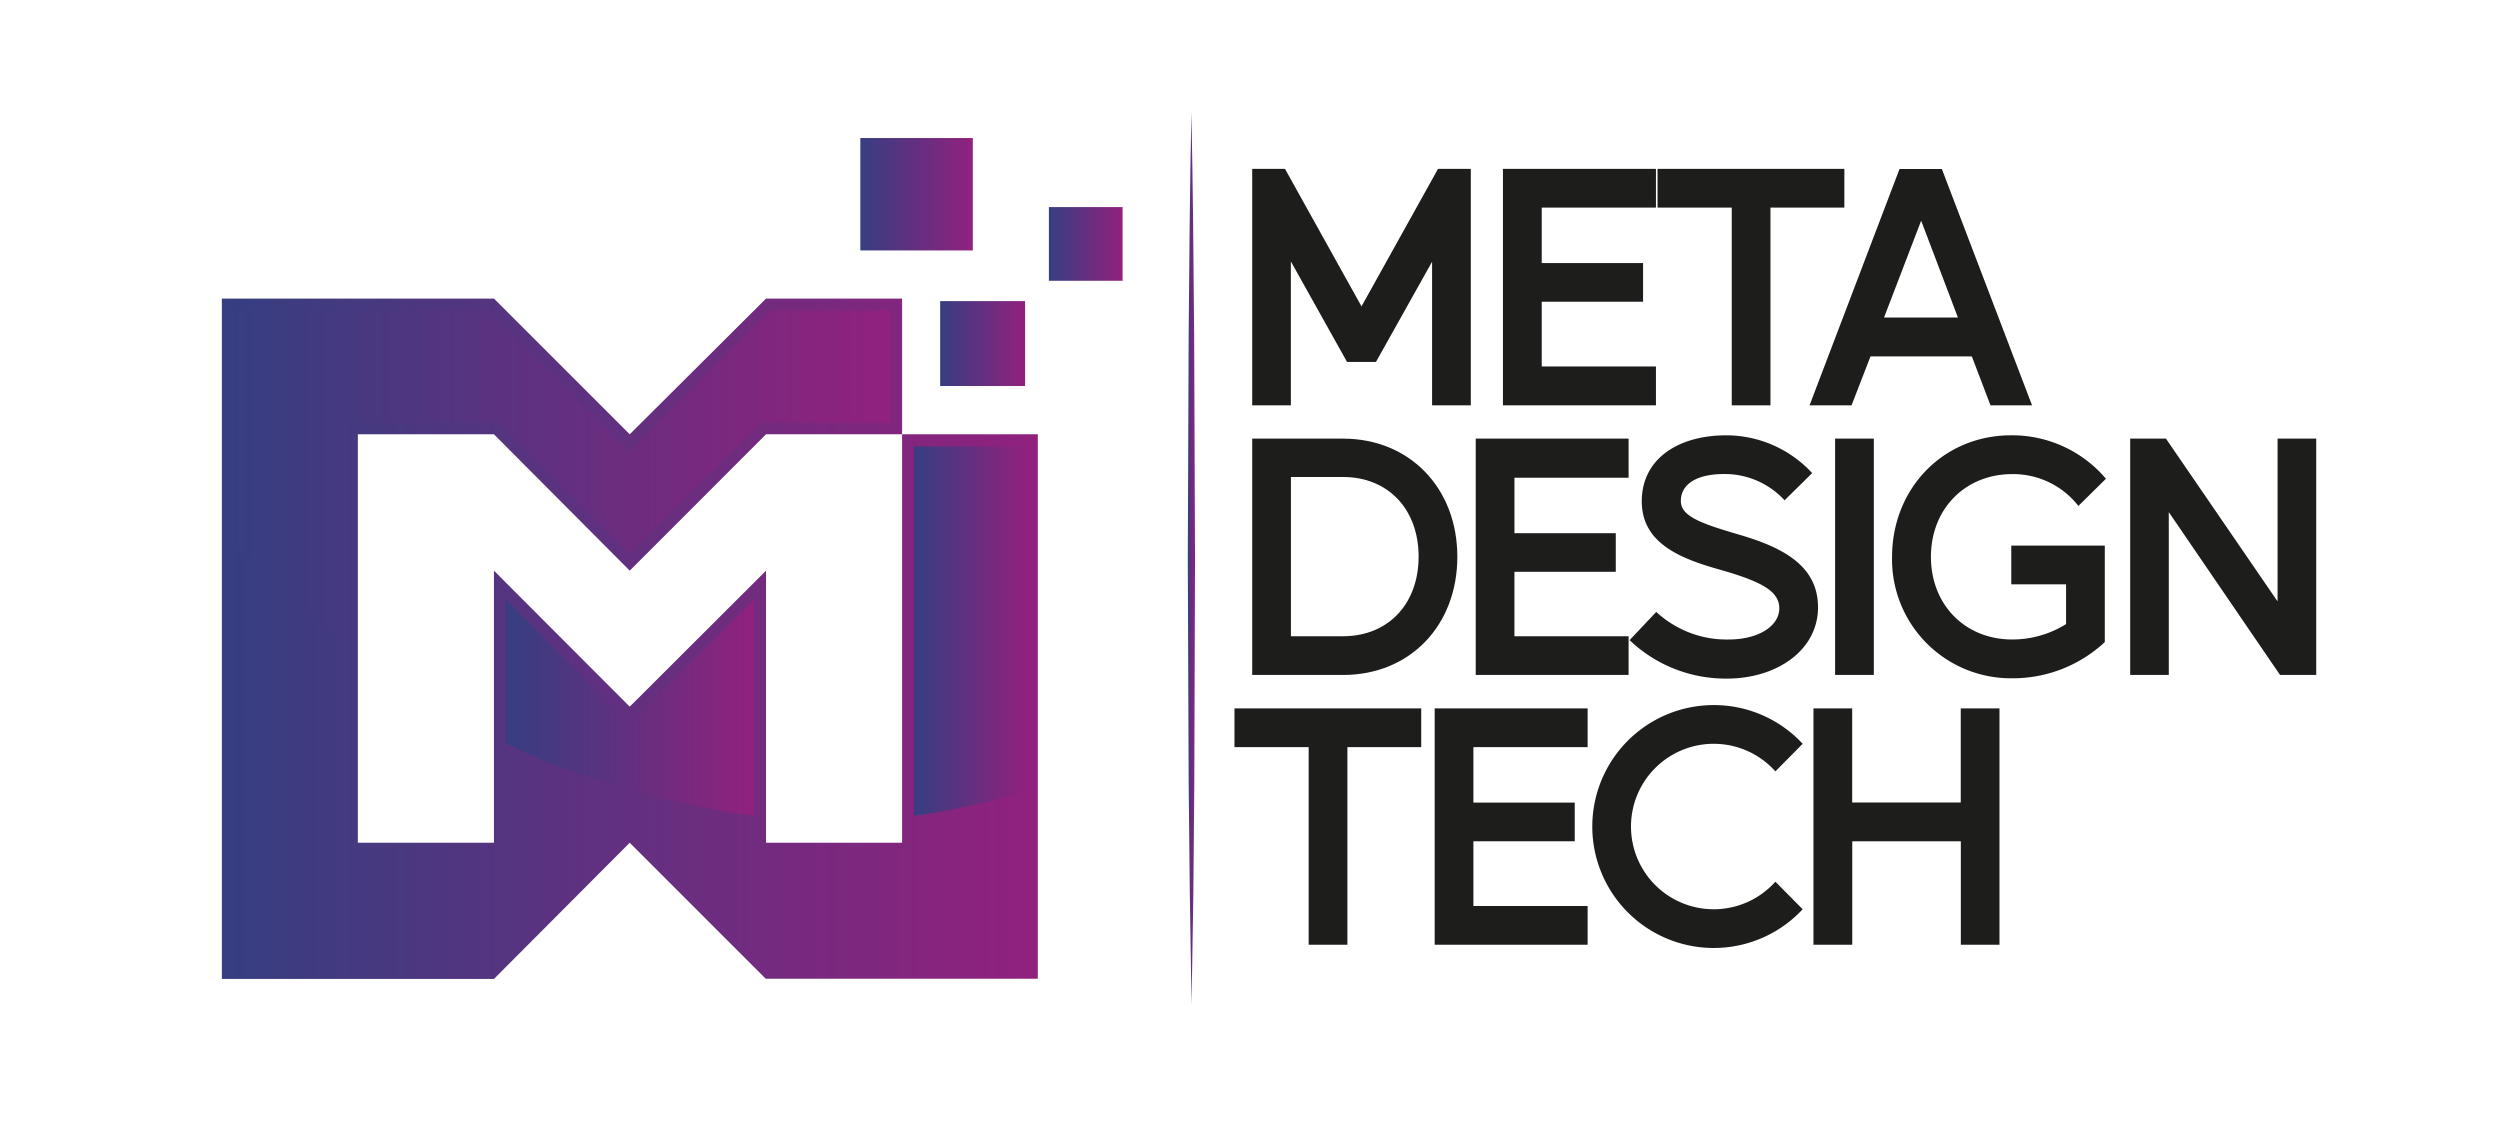
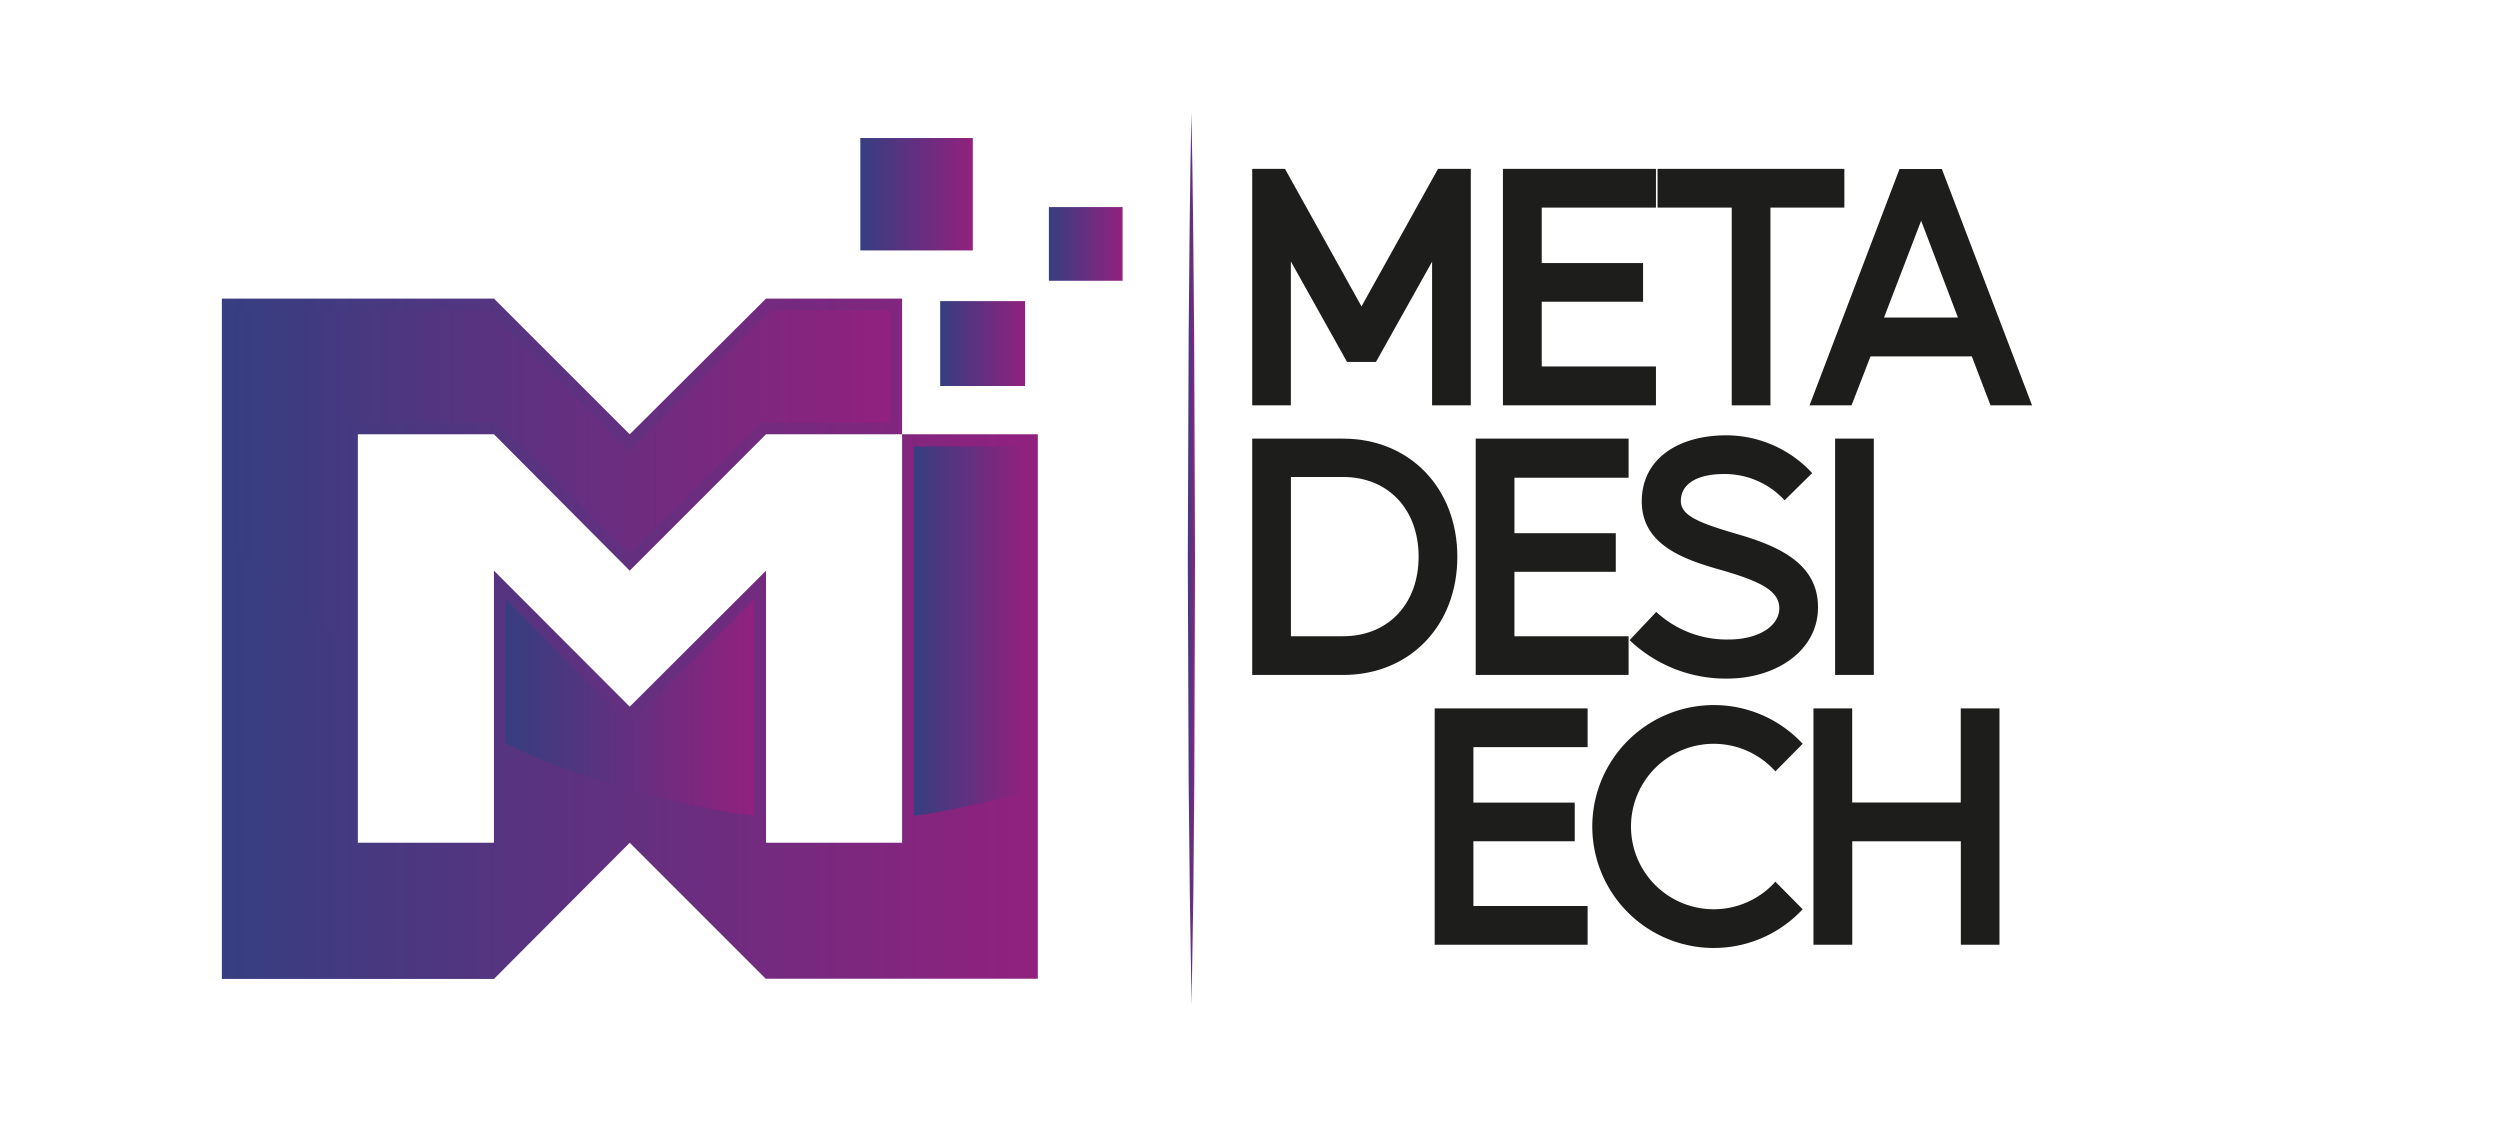
<svg xmlns="http://www.w3.org/2000/svg" xmlns:xlink="http://www.w3.org/1999/xlink" viewBox="0 0 345.39 157.67">
  <defs>
    <style>.cls-1{isolation:isolate;}.cls-2{fill:#1d1d1b;}.cls-3{fill:url(#linear-gradient);}.cls-4{fill:url(#linear-gradient-2);}.cls-5{fill:url(#linear-gradient-3);}.cls-6{fill:url(#linear-gradient-4);}.cls-7{fill:url(#linear-gradient-5);}.cls-8{mix-blend-mode:lighten;}.cls-9{fill:url(#linear-gradient-6);}.cls-10{fill:url(#linear-gradient-7);}.cls-11{fill:url(#linear-gradient-8);}</style>
    <linearGradient id="linear-gradient" x1="164.1" y1="77.15" x2="165.1" y2="77.15" gradientUnits="userSpaceOnUse">
      <stop offset="0" stop-color="#363e81" />
      <stop offset="1" stop-color="#91217e" />
    </linearGradient>
    <linearGradient id="linear-gradient-2" x1="118.86" y1="26.84" x2="134.39" y2="26.84" xlink:href="#linear-gradient" />
    <linearGradient id="linear-gradient-3" x1="144.91" y1="33.7" x2="155.09" y2="33.7" xlink:href="#linear-gradient" />
    <linearGradient id="linear-gradient-4" x1="129.89" y1="47.46" x2="141.62" y2="47.46" xlink:href="#linear-gradient" />
    <linearGradient id="linear-gradient-5" x1="30.65" y1="88.23" x2="143.42" y2="88.23" xlink:href="#linear-gradient" />
    <linearGradient id="linear-gradient-6" x1="69.88" y1="97.71" x2="104.19" y2="97.71" xlink:href="#linear-gradient" />
    <linearGradient id="linear-gradient-7" x1="126.27" y1="87.16" x2="141.78" y2="87.16" xlink:href="#linear-gradient" />
    <linearGradient id="linear-gradient-8" x1="32.29" y1="66.01" x2="122.99" y2="66.01" xlink:href="#linear-gradient" />
  </defs>
  <g class="cls-1">
    <g id="Layer_1" data-name="Layer 1">
      <path class="cls-2" d="M173,23.33h4.53l10.57,19,10.57-19h4.53V56h-5.35V36.16L190.1,50h-4l-7.76-13.88V56H173Z" />
      <path class="cls-2" d="M207.64,56V23.33h21.14v5.35H213v7.66h14v5.35H213v8.94h15.78V56Z" />
      <path class="cls-2" d="M229,28.68V23.33h25.81v5.35H244.6V56h-5.35V28.68Z" />
      <path class="cls-2" d="M250,56l12.43-32.65h5.85L280.74,56H275l-2.58-6.76h-14L255.8,56ZM270.5,43.87l-5.08-13.38-5.13,13.38Z" />
      <path class="cls-2" d="M173,60.6h12.56c9.16,0,15.78,6.8,15.78,16.32s-6.57,16.33-15.78,16.33H173Zm5.35,27.3h7.21c6.21,0,10.43-4.45,10.43-11s-4.22-11-10.43-11h-7.21Z" />
      <path class="cls-2" d="M203.88,93.25V60.6H225V66H209.23v7.66h14V79h-14V87.9H225v5.35Z" />
      <path class="cls-2" d="M228.82,84.54a14.32,14.32,0,0,0,10,3.81c4.13,0,7-1.86,7-4.31s-2.67-3.76-8.25-5.35c-5.31-1.5-10.75-3.58-10.75-9.43s5-9.12,11.7-9.12a16.18,16.18,0,0,1,11.84,5.22l-3.81,3.76a11.21,11.21,0,0,0-8.39-3.63c-3.77,0-5.94,1.41-5.94,3.72,0,2,2.4,3,7.66,4.54,6,1.72,11.29,4.17,11.29,10.15s-5.76,9.85-12.56,9.85a19.21,19.21,0,0,1-13.47-5.31Z" />
      <path class="cls-2" d="M258.88,93.25h-5.35V60.6h5.35Z" />
-       <path class="cls-2" d="M277.84,60.14a17,17,0,0,1,13.11,6l-3.81,3.76a11.42,11.42,0,0,0-9.12-4.4c-6.53,0-11.25,4.81-11.25,11.43S271.49,88.35,278,88.35a14,14,0,0,0,7.44-2.13V80.73h-7.57V75.38h12.92V88.71a18.66,18.66,0,0,1-12.79,5,16.43,16.43,0,0,1-16.6-16.78C261.42,67.4,268.54,60.14,277.84,60.14Z" />
-       <path class="cls-2" d="M294.3,60.6h4.94l15.42,22.49V60.6H320V93.25h-5l-15.37-22.5v22.5H294.3Z" />
-       <path class="cls-2" d="M170.55,103.22V97.87h25.8v5.35h-10.2v27.3H180.8v-27.3Z" />
      <path class="cls-2" d="M198.21,130.52V97.87h21.13v5.35H203.56v7.66h14v5.35h-14v8.94h15.78v5.35Z" />
      <path class="cls-2" d="M236.76,97.41a16.72,16.72,0,0,1,12.29,5.35l-3.77,3.81a11.43,11.43,0,1,0,0,15.24l3.77,3.81a16.78,16.78,0,1,1-12.29-28.21Z" />
      <path class="cls-2" d="M250.54,130.52V97.87h5.35v13h15v-13h5.35v32.65H270.9V116.23h-15v14.29Z" />
      <path class="cls-3" d="M164.6,15.48c.21,10.28.3,20.56.38,30.84l.12,30.83L165,108l-.13,15.42-.25,15.42-.24-15.42L164.22,108l-.12-30.83.12-30.83C164.3,36,164.39,25.76,164.6,15.48Z" />
      <rect class="cls-4" x="118.86" y="19.07" width="15.54" height="15.53" />
      <rect class="cls-5" x="144.91" y="28.61" width="10.18" height="10.18" />
      <rect class="cls-6" x="129.89" y="41.6" width="11.73" height="11.73" />
      <path class="cls-7" d="M124.63,41.25h-18.8L87,60h0L68.24,41.25H30.65v94H68.24L87,116.43h0l18.79,18.79h37.59V60H124.63Zm0,75.18h-18.8V78.84L87,97.63h0L68.24,78.84v37.59H49.44V60h18.8L87,78.84h0L105.83,60h18.8Z" />
      <g class="cls-8">
        <path class="cls-9" d="M69.88,82.8v19.86c1.29.63,2.58,1.25,3.89,1.84s3.29,1.34,4.07,1.62a137.48,137.48,0,0,0,24.17,6.3c.73.08,1.45.14,2.18.2V82.8L87,100Z" />
        <path class="cls-10" d="M127.84,112.5a125.35,125.35,0,0,0,13.94-3.14V61.68H126.27v51Z" />
        <path class="cls-11" d="M36.6,79.33c3.55,3.22,7.07,6.49,10.8,9.49l.4.32V58.4H68.92L87,76.52,105.15,58.4H123V42.88H106.51L87,62.36,67.56,42.88H32.29v32.4Q34.41,77.34,36.6,79.33Z" />
      </g>
    </g>
  </g>
</svg>